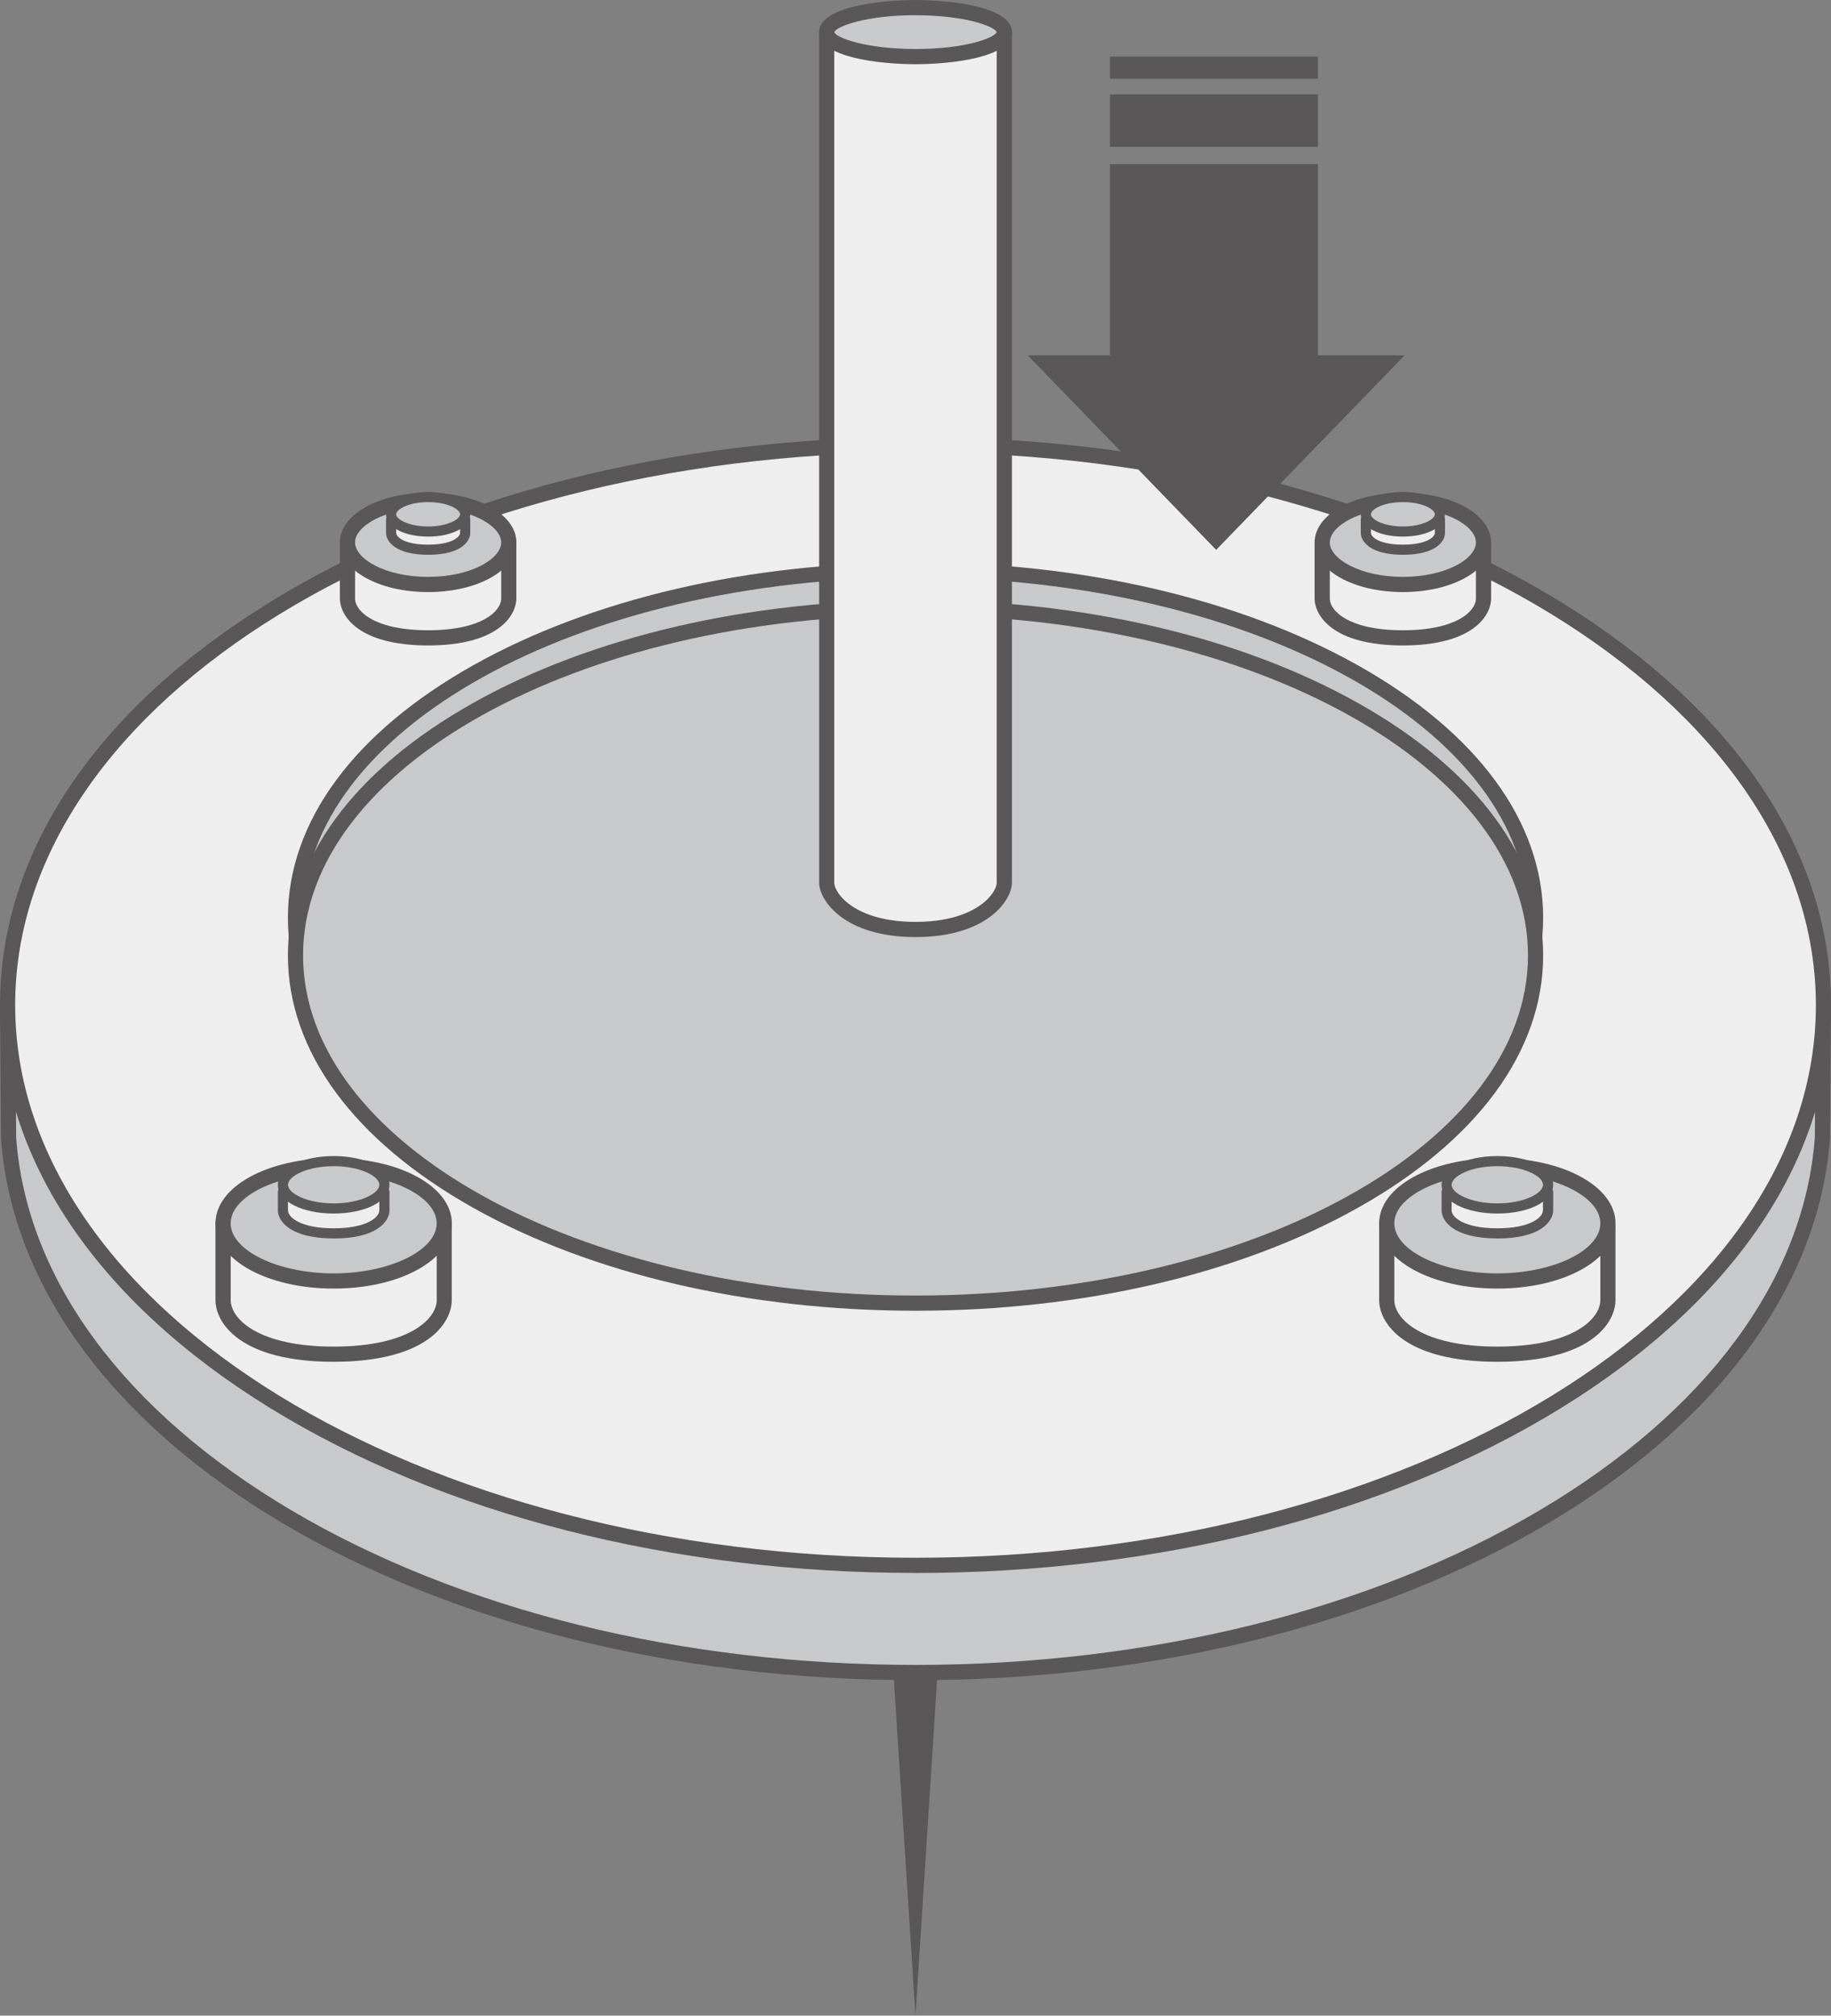
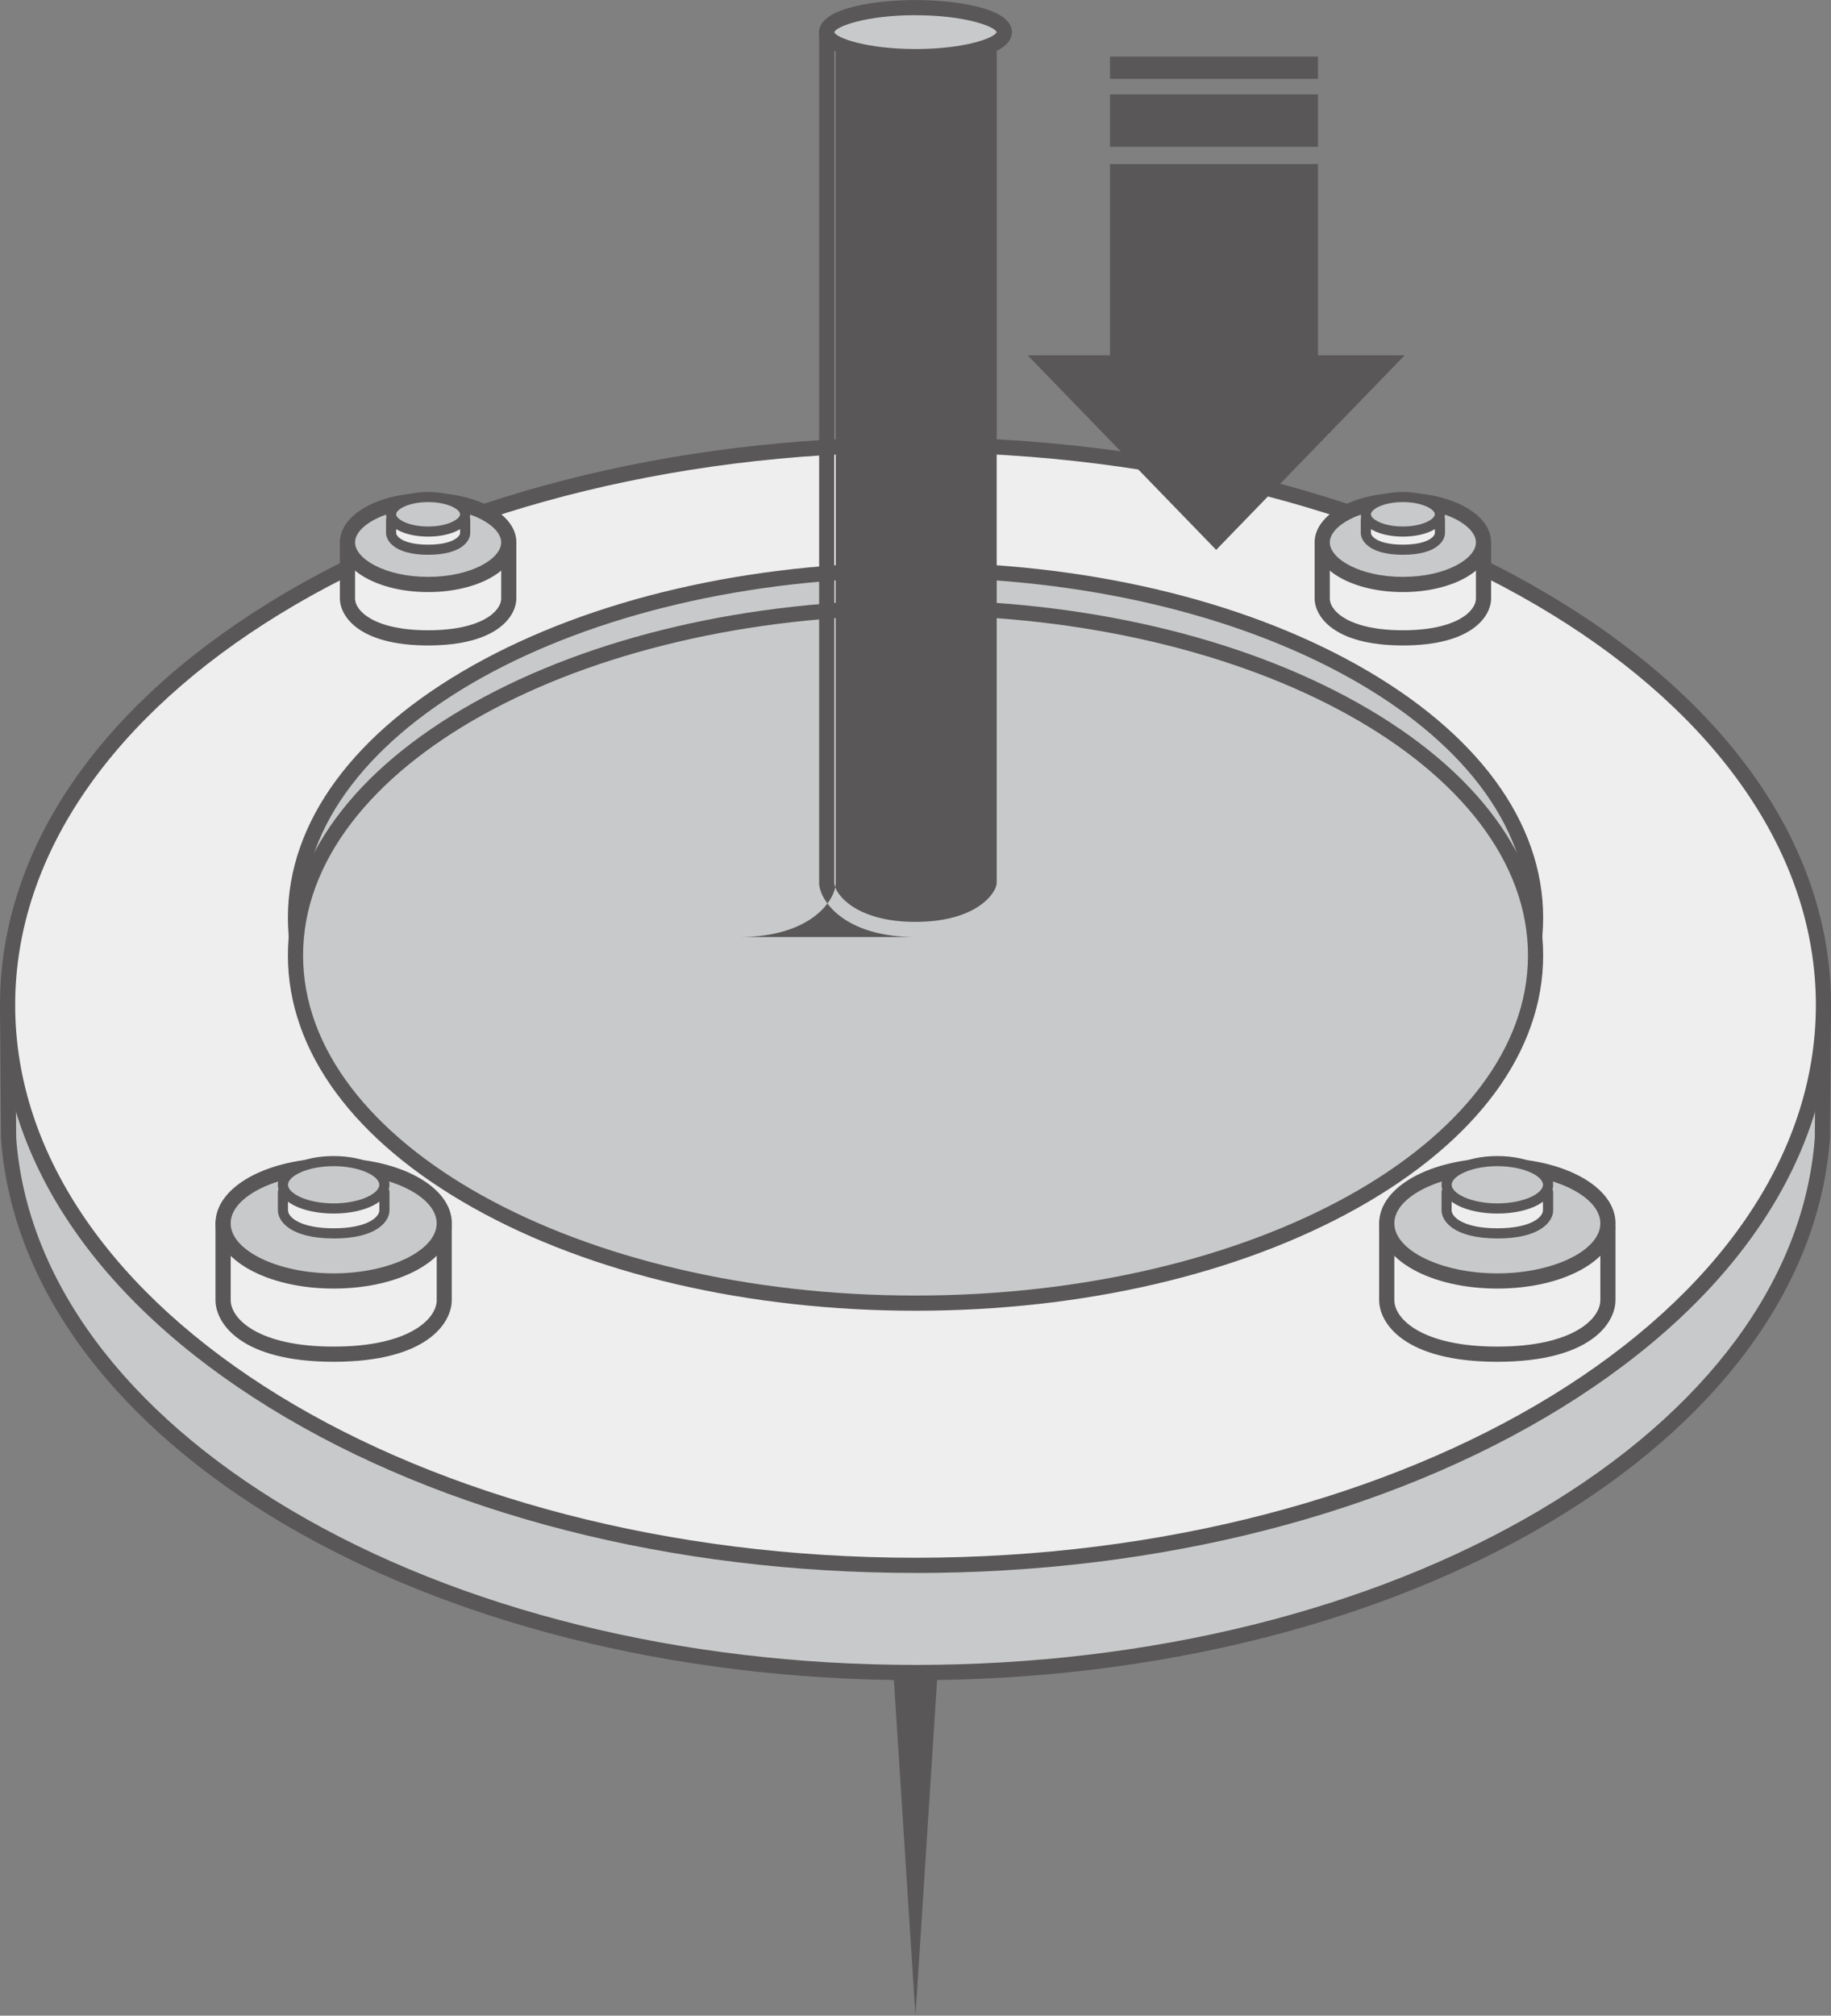
<svg xmlns="http://www.w3.org/2000/svg" id="_レイヤー_2" viewBox="0 0 362.07 398.35">
  <rect x="0" y="0" width="362.07" height="398.35" fill="#808080" stroke="none" />
  <defs>
    <style>.cls-1{fill:#c8c9ca;}.cls-2{fill:#eeeeef;}.cls-3{fill:#595757;}</style>
  </defs>
  <g id="_レイヤー_1-2">
    <path class="cls-3" d="M188.53,281.85l-7.5,116.5-7.5-116.5c-.27-4.14,2.88-7.72,7.02-7.98,4.48-.32,8.3,3.5,7.98,7.98h0Z" />
    <path class="cls-1" d="M356.75,197c-17.05-50.21-89.24-87.92-175.71-87.92S22.37,146.79,5.32,197l-3.82,1.63.2,26.29c4.33,58.78,82.96,105.62,179.34,105.62s175.01-46.84,179.34-105.62l.2-26.29-3.82-1.63Z" />
    <path class="cls-3" d="M181.04,332.05C84.05,332.05,4.62,285.04.2,225.04L0,198.65c0-.61.35-1.15.91-1.39l3.21-1.37c8.61-24.62,30.72-46.98,62.35-63.01,32.18-16.31,72.87-25.29,114.57-25.29s82.38,8.98,114.57,25.29c31.62,16.03,53.74,38.38,62.34,63.01l3.21,1.37c.56.24.92.79.91,1.39l-.2,26.29c-4.42,60.1-83.86,107.11-180.84,107.11ZM3.01,199.62l.19,25.29c2.06,27.89,21.38,54.05,54.41,73.57,33.34,19.71,77.18,30.56,123.42,30.56s90.08-10.85,123.42-30.56c33.03-19.52,52.36-45.69,54.42-73.67l.19-25.19-2.9-1.24c-.39-.17-.69-.49-.83-.9-17.1-50.35-90.4-86.9-174.29-86.9S23.84,147.13,6.74,197.49c-.14.4-.44.73-.83.9l-2.9,1.24Z" />
    <ellipse class="cls-2" cx="181.04" cy="198.63" rx="179.53" ry="110.73" />
    <path class="cls-3" d="M181.04,310.86c-48.23,0-93.59-11.6-127.74-32.66C18.93,257.01,0,228.75,0,198.63s18.93-58.38,53.3-79.58c34.14-21.06,79.51-32.66,127.74-32.66s93.59,11.6,127.74,32.66c34.37,21.2,53.3,49.46,53.3,79.58s-18.93,58.38-53.3,79.58c-34.14,21.06-79.51,32.66-127.74,32.66ZM181.04,89.4C82.87,89.4,3,138.4,3,198.63s79.87,109.23,178.04,109.23,178.04-49,178.04-109.23-79.87-109.23-178.04-109.23Z" />
    <ellipse class="cls-1" cx="181.04" cy="181.36" rx="122.61" ry="68.73" />
    <path class="cls-3" d="M181.04,251.6c-33,0-64.05-7.22-87.43-20.32-23.65-13.26-36.68-30.98-36.68-49.91s13.03-36.65,36.68-49.91c23.38-13.11,54.43-20.32,87.43-20.32s64.05,7.22,87.43,20.32c23.65,13.26,36.68,30.98,36.68,49.91s-13.03,36.65-36.68,49.91c-23.38,13.1-54.43,20.32-87.43,20.32ZM181.04,114.13c-66.78,0-121.11,30.16-121.11,67.23s54.33,67.23,121.11,67.23,121.11-30.16,121.11-67.23-54.33-67.23-121.11-67.23Z" />
    <ellipse class="cls-1" cx="181.04" cy="188.81" rx="122.61" ry="68.73" />
    <path class="cls-3" d="M181.04,259.04c-33,0-64.05-7.22-87.43-20.32-23.65-13.26-36.68-30.98-36.68-49.91s13.03-36.65,36.68-49.91c23.38-13.1,54.43-20.32,87.43-20.32s64.05,7.22,87.43,20.32c23.65,13.26,36.68,30.98,36.68,49.91s-13.03,36.65-36.68,49.91c-23.38,13.11-54.43,20.32-87.43,20.32ZM181.04,121.58c-66.78,0-121.11,30.16-121.11,67.23s54.33,67.23,121.11,67.23,121.11-30.16,121.11-67.23-54.33-67.23-121.11-67.23Z" />
-     <path class="cls-2" d="M183.43,7.96l-19.96-1.61v168.11c0,2.68,4.3,9.23,17.56,9.23s17.56-6.56,17.56-9.23V6.34l-15.16,1.61Z" />
-     <path class="cls-3" d="M181.04,185.19c-14.26,0-19.06-7.37-19.06-10.73V6.34c0-.42.18-.82.48-1.1.31-.28.72-.42,1.14-.39l19.82,1.6,15.02-1.6c.43-.05.85.09,1.16.38.32.28.5.69.5,1.12v168.11c0,3.36-4.8,10.73-19.06,10.73ZM164.97,7.97v166.49c0,1.98,3.95,7.73,16.06,7.73s16.06-5.75,16.06-7.73V8.01l-13.5,1.44c-.09.01-.19.01-.28,0l-18.34-1.48Z" />
+     <path class="cls-3" d="M181.04,185.19c-14.26,0-19.06-7.37-19.06-10.73V6.34c0-.42.18-.82.48-1.1.31-.28.72-.42,1.14-.39c.43-.05.85.09,1.16.38.32.28.5.69.5,1.12v168.11c0,3.36-4.8,10.73-19.06,10.73ZM164.97,7.97v166.49c0,1.98,3.95,7.73,16.06,7.73s16.06-5.75,16.06-7.73V8.01l-13.5,1.44c-.09.01-.19.01-.28,0l-18.34-1.48Z" />
    <ellipse class="cls-1" cx="181.04" cy="6.34" rx="17.56" ry="4.84" />
    <path class="cls-3" d="M181.04,12.69c-7.08,0-19.06-1.34-19.06-6.34s11.98-6.34,19.06-6.34,19.06,1.34,19.06,6.34-11.98,6.34-19.06,6.34ZM181.04,3c-9.77,0-15.74,2.23-16.06,3.37.33,1.09,6.29,3.32,16.06,3.32s15.64-2.19,16.05-3.34c-.41-1.15-6.36-3.34-16.05-3.34ZM197.1,6.37h0,0Z" />
    <path class="cls-2" d="M279.59,108.97l-18.13-1.77v11.06c0,3.08,3.9,7.8,15.95,7.8s15.95-4.72,15.95-7.8v-10.45l-13.77,1.16Z" />
    <path class="cls-3" d="M277.41,127.56c-13.78,0-17.45-5.84-17.45-9.3v-11.06c0-.42.18-.83.49-1.11.31-.28.73-.42,1.15-.38l17.99,1.76,13.64-1.15c.42-.03.83.11,1.14.39.31.28.49.68.49,1.1v10.45c0,3.45-3.67,9.3-17.45,9.3ZM262.96,108.85v9.41c0,2.53,3.85,6.3,14.45,6.3s14.45-3.77,14.45-6.3v-8.82l-12.15,1.03c-.09,0-.18,0-.27,0l-16.48-1.61Z" />
    <ellipse class="cls-1" cx="277.41" cy="107.2" rx="15.95" ry="8.31" />
    <path class="cls-3" d="M277.41,117.01c-9.79,0-17.45-4.31-17.45-9.81s7.67-9.81,17.45-9.81,17.45,4.31,17.45,9.81-7.67,9.81-17.45,9.81ZM277.41,100.39c-8.52,0-14.45,3.59-14.45,6.81s5.93,6.81,14.45,6.81,14.45-3.59,14.45-6.81-5.93-6.81-14.45-6.81Z" />
    <path class="cls-2" d="M278.41,103.47l-8.32-.79v2.64c0,1.31,1.79,3.32,7.32,3.32s7.32-2.01,7.32-3.32v-2.64l-6.32.79Z" />
    <path class="cls-3" d="M277.41,109.64c-6.57,0-8.32-2.72-8.32-4.32v-2.64c0-.28.12-.55.33-.74.21-.19.49-.28.77-.25l8.21.78,6.21-.78c.28-.03.57.05.79.24.21.19.34.46.34.75v2.64c0,1.61-1.75,4.32-8.32,4.32ZM271.1,103.78v1.54c0,.76,1.54,2.32,6.32,2.32s6.32-1.57,6.32-2.32v-1.51l-5.2.65c-.07,0-.14,0-.22,0l-7.22-.69Z" />
    <ellipse class="cls-1" cx="277.41" cy="101.64" rx="7.32" ry="3.41" />
    <path class="cls-3" d="M277.41,106.05c-4.74,0-8.32-1.9-8.32-4.41s3.58-4.41,8.32-4.41,8.32,1.9,8.32,4.41-3.58,4.41-8.32,4.41ZM277.41,99.23c-3.86,0-6.32,1.43-6.32,2.41s2.46,2.41,6.32,2.41,6.32-1.43,6.32-2.41-2.46-2.41-6.32-2.41Z" />
    <path class="cls-2" d="M86.83,108.97l-18.13-1.77v11.06c0,3.08,3.9,7.8,15.95,7.8s15.95-4.72,15.95-7.8v-10.45l-13.77,1.16Z" />
    <path class="cls-3" d="M84.66,127.56c-13.77,0-17.45-5.84-17.45-9.3v-11.06c0-.42.18-.83.49-1.11.31-.28.73-.42,1.15-.38l17.99,1.76,13.64-1.15c.42-.02.83.11,1.14.39.31.28.48.68.48,1.1v10.45c0,3.45-3.68,9.3-17.45,9.3ZM70.21,108.85v9.41c0,2.53,3.85,6.3,14.45,6.3s14.45-3.77,14.45-6.3v-8.82l-12.15,1.03c-.09,0-.18,0-.27,0l-16.48-1.61Z" />
    <ellipse class="cls-1" cx="84.66" cy="107.2" rx="15.95" ry="8.31" />
    <path class="cls-3" d="M84.66,117.01c-9.78,0-17.45-4.31-17.45-9.81s7.66-9.81,17.45-9.81,17.45,4.31,17.45,9.81-7.67,9.81-17.45,9.81ZM84.66,100.39c-8.52,0-14.45,3.59-14.45,6.81s5.93,6.81,14.45,6.81,14.45-3.59,14.45-6.81-5.93-6.81-14.45-6.81Z" />
    <path class="cls-2" d="M85.66,103.47l-8.32-.79v2.64c0,1.31,1.79,3.32,7.32,3.32s7.32-2.01,7.32-3.32v-2.64l-6.32.79Z" />
    <path class="cls-3" d="M84.66,109.64c-6.57,0-8.32-2.72-8.32-4.32v-2.64c0-.28.12-.55.33-.74s.48-.28.77-.25l8.21.78,6.21-.78c.28-.03.57.05.79.24.22.19.34.46.34.75v2.64c0,1.61-1.75,4.32-8.32,4.32ZM78.34,103.78v1.54c0,.76,1.54,2.32,6.32,2.32s6.32-1.57,6.32-2.32v-1.51l-5.19.65c-.07,0-.15,0-.22,0l-7.22-.69Z" />
    <ellipse class="cls-1" cx="84.66" cy="101.64" rx="7.32" ry="3.41" />
    <path class="cls-3" d="M84.66,106.05c-4.74,0-8.32-1.9-8.32-4.41s3.58-4.41,8.32-4.41,8.32,1.9,8.32,4.41-3.58,4.41-8.32,4.41ZM84.66,99.23c-3.86,0-6.32,1.43-6.32,2.41s2.46,2.41,6.32,2.41,6.32-1.43,6.32-2.41-2.46-2.41-6.32-2.41Z" />
    <path class="cls-2" d="M299.07,244.2l-24.85-2.43v15.17c0,4.22,5.35,10.69,21.87,10.69s21.87-6.47,21.87-10.69v-14.33l-18.88,1.59Z" />
    <path class="cls-3" d="M296.09,269.13c-18.45,0-23.37-7.66-23.37-12.19v-15.17c0-.42.18-.83.49-1.11.31-.28.73-.42,1.15-.38l24.71,2.42,18.75-1.58c.42-.03.83.11,1.14.39.31.28.49.68.49,1.1v14.33c0,4.53-4.92,12.19-23.37,12.19ZM275.72,243.43v13.51c0,3.69,5.42,9.19,20.37,9.19s20.37-5.5,20.37-9.19v-12.7l-17.25,1.46c-.09,0-.18,0-.27,0l-23.2-2.27Z" />
    <ellipse class="cls-1" cx="296.09" cy="241.77" rx="21.87" ry="11.39" />
    <path class="cls-3" d="M296.09,254.66c-13.1,0-23.37-5.66-23.37-12.89s10.26-12.89,23.37-12.89,23.37,5.66,23.37,12.89-10.26,12.89-23.37,12.89ZM296.09,231.88c-11.04,0-20.37,4.53-20.37,9.89s9.33,9.89,20.37,9.89,20.37-4.53,20.37-9.89-9.33-9.89-20.37-9.89Z" />
    <path class="cls-2" d="M297.46,236.66l-11.4-1.09v3.62c0,1.8,2.45,4.56,10.03,4.56s10.03-2.76,10.03-4.56v-3.62l-8.66,1.09Z" />
    <path class="cls-3" d="M296.09,244.75c-8.71,0-11.03-3.49-11.03-5.56v-3.62c0-.28.12-.55.33-.74s.49-.28.77-.25l11.29,1.08,8.55-1.07c.28-.03.57.05.79.24.21.19.34.46.34.75v3.62c0,2.06-2.32,5.56-11.03,5.56ZM287.05,236.67v2.52c0,1.38,2.45,3.56,9.03,3.56s9.03-2.18,9.03-3.56v-2.49l-7.54.95c-.07,0-.14.01-.22,0l-10.31-.98Z" />
    <ellipse class="cls-1" cx="296.09" cy="234.15" rx="10.03" ry="4.68" />
    <path class="cls-3" d="M296.09,239.83c-6.29,0-11.03-2.44-11.03-5.68s4.74-5.68,11.03-5.68,11.03,2.44,11.03,5.68-4.74,5.68-11.03,5.68ZM296.09,230.47c-5.17,0-9.03,1.94-9.03,3.68s3.86,3.68,9.03,3.68,9.03-1.94,9.03-3.68-3.86-3.68-9.03-3.68Z" />
    <path class="cls-2" d="M68.97,244.2l-24.85-2.43v15.17c0,4.22,5.35,10.69,21.87,10.69s21.87-6.47,21.87-10.69v-14.33l-18.88,1.59Z" />
    <path class="cls-3" d="M65.98,269.13c-18.44,0-23.37-7.66-23.37-12.19v-15.17c0-.42.18-.83.49-1.11.31-.28.73-.42,1.15-.38l24.71,2.42,18.75-1.58c.42-.03.83.11,1.14.39.31.28.48.68.48,1.1v14.33c0,4.53-4.92,12.19-23.37,12.19ZM45.62,243.43v13.51c0,3.69,5.42,9.19,20.37,9.19s20.37-5.5,20.37-9.19v-12.7l-17.26,1.46c-.09,0-.18,0-.27,0l-23.2-2.27Z" />
    <ellipse class="cls-1" cx="65.98" cy="241.77" rx="21.87" ry="11.39" />
    <path class="cls-3" d="M65.98,254.66c-13.1,0-23.37-5.66-23.37-12.89s10.26-12.89,23.37-12.89,23.37,5.66,23.37,12.89-10.26,12.89-23.37,12.89ZM65.98,231.88c-11.04,0-20.37,4.53-20.37,9.89s9.33,9.89,20.37,9.89,20.37-4.53,20.37-9.89-9.33-9.89-20.37-9.89Z" />
    <path class="cls-2" d="M67.35,236.66l-11.4-1.09v3.62c0,1.8,2.45,4.56,10.03,4.56s10.03-2.76,10.03-4.56v-3.62l-8.66,1.09Z" />
    <path class="cls-3" d="M65.98,244.75c-8.71,0-11.03-3.49-11.03-5.56v-3.62c0-.28.12-.55.33-.74.21-.19.49-.28.77-.25l11.29,1.08,8.55-1.07c.28-.03.57.05.79.24.22.19.34.46.34.75v3.62c0,2.06-2.32,5.56-11.03,5.56ZM56.95,236.67v2.52c0,1.38,2.45,3.56,9.03,3.56s9.03-2.18,9.03-3.56v-2.49l-7.54.95c-.07,0-.15,0-.22,0l-10.31-.98Z" />
    <ellipse class="cls-1" cx="65.98" cy="234.15" rx="10.03" ry="4.68" />
    <path class="cls-3" d="M65.98,239.83c-6.29,0-11.03-2.44-11.03-5.68s4.74-5.68,11.03-5.68,11.03,2.44,11.03,5.68-4.74,5.68-11.03,5.68ZM65.98,230.47c-5.17,0-9.03,1.94-9.03,3.68s3.86,3.68,9.03,3.68,9.03-1.94,9.03-3.68-3.86-3.68-9.03-3.68Z" />
    <path class="cls-3" d="M260.62,18.65h-41.12v10.36h41.12v-10.36ZM260.62,11.19h-41.12v4.38h41.12v-4.38ZM260.62,70.22v-37.79h-41.12v37.79h-16.28l37.27,38.45,37.27-38.45h-17.13Z" />
  </g>
</svg>